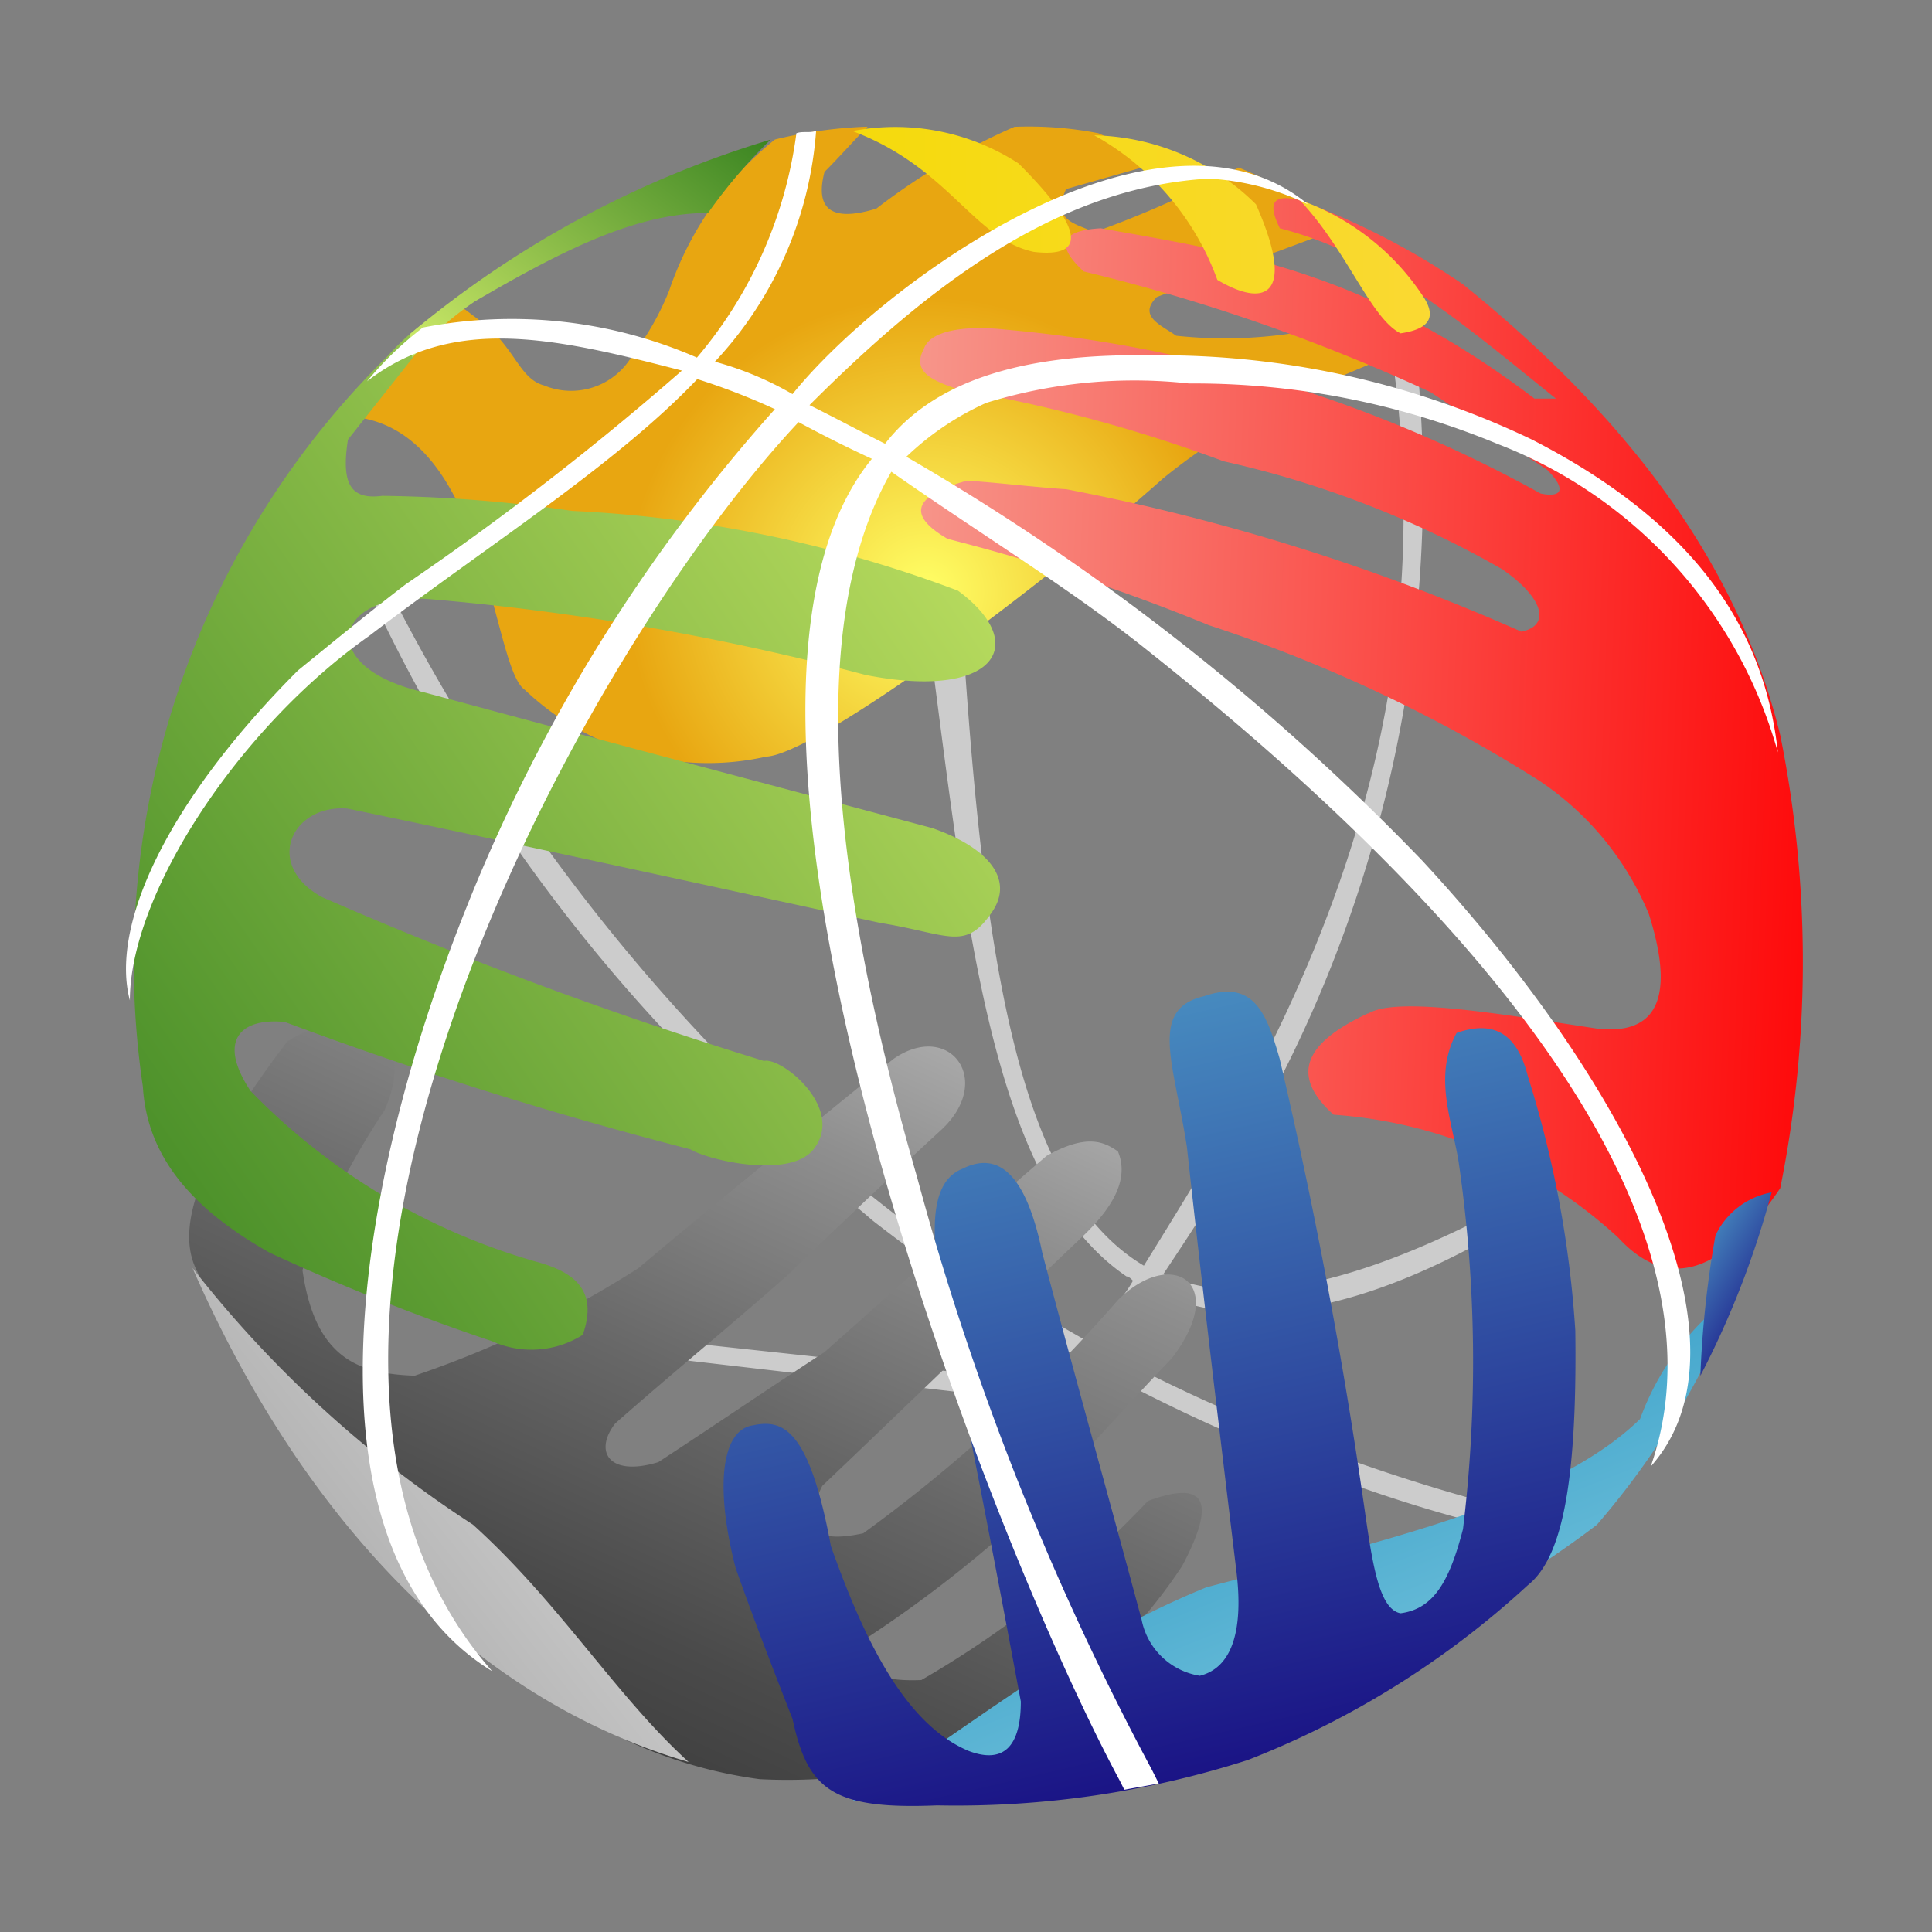
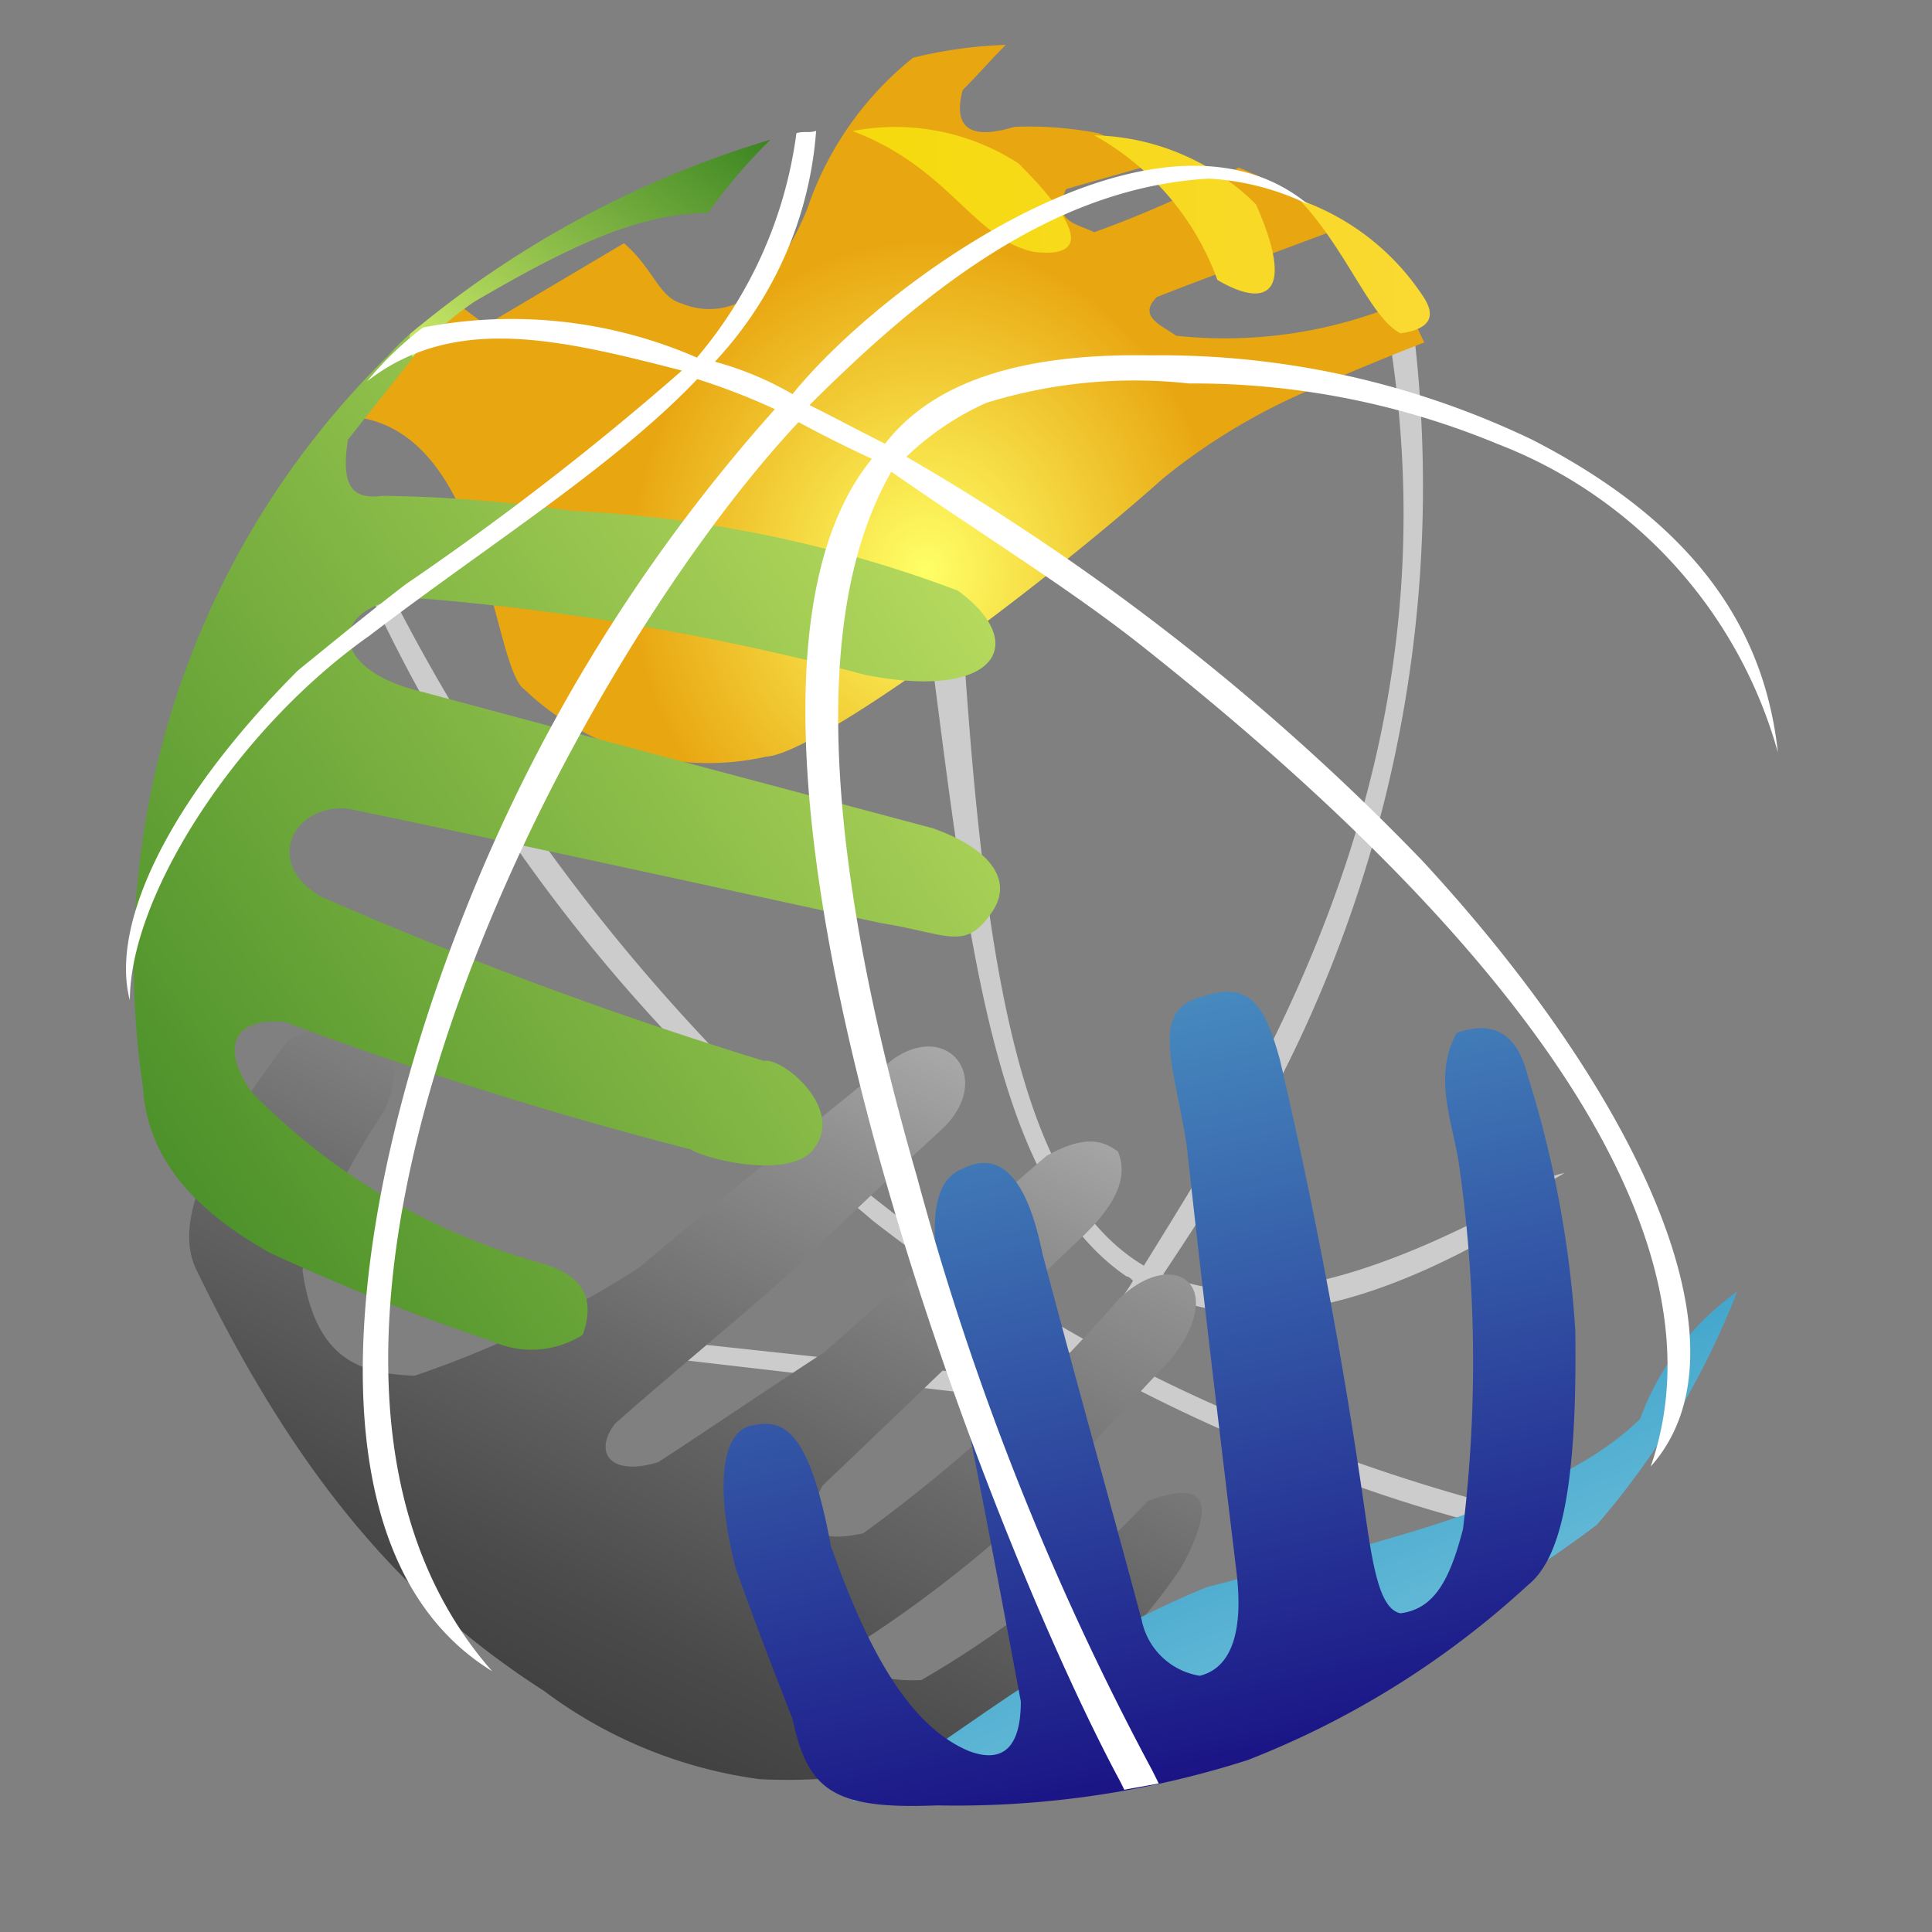
<svg xmlns="http://www.w3.org/2000/svg" xmlns:xlink="http://www.w3.org/1999/xlink" width="45" height="45" viewBox="0 0 45 45">
  <rect x="0" y="0" width="45" height="45" fill="#808080" stroke="none" />
  <defs>
    <radialGradient id="radial-gradient" cx="0.531" cy="0.732" r="0.466" gradientTransform="translate(0.213) scale(0.599 1)" gradientUnits="objectBoundingBox">
      <stop offset="0" stop-color="#ff6" />
      <stop offset="1" stop-color="#e8a611" />
    </radialGradient>
    <linearGradient id="linear-gradient" x1="1.024" y1="0.517" x2="-0.037" y2="0.471" gradientUnits="objectBoundingBox">
      <stop offset="0" stop-color="#fe0809" />
      <stop offset="1" stop-color="#f69e92" />
    </linearGradient>
    <linearGradient id="linear-gradient-2" x1="0.071" y1="1.091" x2="0.874" y2="-0.144" gradientUnits="objectBoundingBox">
      <stop offset="0" stop-color="#333" />
      <stop offset="0.13" stop-color="#393939" />
      <stop offset="0.3" stop-color="#4a4a4a" />
      <stop offset="0.5" stop-color="#676767" />
      <stop offset="0.73" stop-color="#8f8f8f" />
      <stop offset="0.96" stop-color="#c2c2c2" />
      <stop offset="1" stop-color="#ccc" />
    </linearGradient>
    <linearGradient id="linear-gradient-3" x1="-0.042" y1="0.925" x2="1.073" y2="0.05" gradientUnits="objectBoundingBox">
      <stop offset="0" stop-color="#999" />
      <stop offset="1" stop-color="#e6e6e6" />
    </linearGradient>
    <linearGradient id="linear-gradient-4" x1="0.054" y1="-0.149" x2="0.929" y2="1.122" gradientUnits="objectBoundingBox">
      <stop offset="0" stop-color="#0480b7" />
      <stop offset="1" stop-color="#99d9e8" />
    </linearGradient>
    <linearGradient id="linear-gradient-5" x1="0.645" y1="1.096" x2="0.356" y2="-0.114" gradientUnits="objectBoundingBox">
      <stop offset="0" stop-color="#13007c" />
      <stop offset="1" stop-color="#4fa1ca" />
    </linearGradient>
    <linearGradient id="linear-gradient-6" x1="0.812" y1="0.985" x2="0.137" y2="-0.066" xlink:href="#linear-gradient-5" />
    <linearGradient id="linear-gradient-7" x1="0.023" y1="0.5" x2="1.02" y2="0.5" gradientUnits="objectBoundingBox">
      <stop offset="0" stop-color="#f5da0d" />
      <stop offset="1" stop-color="#fad933" />
    </linearGradient>
    <linearGradient id="linear-gradient-8" x1="-0.101" y1="0.921" x2="1.033" y2="0.028" gradientUnits="objectBoundingBox">
      <stop offset="0" stop-color="#3b8522" />
      <stop offset="1" stop-color="#cce968" />
    </linearGradient>
    <linearGradient id="linear-gradient-9" x1="1.024" y1="0.048" x2="-0.035" y2="0.904" xlink:href="#linear-gradient-8" />
    <clipPath id="clip-導航頁_球">
      <rect width="45" height="45" />
    </clipPath>
  </defs>
  <g id="導航頁_球" clip-path="url(#clip-導航頁_球)">
    <g id="Group_82433" data-name="Group 82433" transform="translate(-1030 -3084)">
      <g id="Layer_1" transform="translate(1032.935 3086.935)">
        <g id="Group_77532" data-name="Group 77532" transform="translate(0 0)">
          <path id="Path_72473" data-name="Path 72473" d="M41.23,14.56c-.25.15-.3.1-.553.25,1.106,7.035-.755,12.965-3.819,18.39v1.057a30.3,30.3,0,0,0,4.371-19.7ZM36.859,37.422v-.5c1.909.15,4.472-.7,7.891-2.713-.8.15-.25.5-.351.654-3.015,1.961-5.529,2.765-7.539,2.563h0Zm0,2.813v-.5A42.362,42.362,0,0,0,43.744,42.1a2.192,2.192,0,0,1-.254.452A33.426,33.426,0,0,1,36.859,40.236Zm0-7.035c-.6,1.057-1.255,2.111-1.909,3.168-2.963-1.76-3.77-7.237-4.271-15.528-.1.2-.654.553-.755.755.9,6.834,1.457,12.864,4.622,15.024.052,0,.1.049.15.1a3.127,3.127,0,0,1-.351.5c.15.052.3.153.452.2a1.848,1.848,0,0,0,.351-.5,4.5,4.5,0,0,0,1.708.5v-.5A4.457,4.457,0,0,1,35.4,36.57c.5-.755,1.005-1.506,1.457-2.313V33.2h0Zm0,6.531v.5a38.868,38.868,0,0,1-8.239-4.924v-.553a36.621,36.621,0,0,0,8.239,4.973h0Zm-8.239-.654,5.126.6.1-.452-5.227-.6Zm0-4.323v.553c-.452-.4-.956-.755-1.408-1.155A39.176,39.176,0,0,1,16.66,20.135a2.092,2.092,0,0,1,.25-.452A45.024,45.024,0,0,0,27.716,34c.3.25.6.5.9.755h0Zm0,3.871v.452l-5.175-.6.052-.4,5.126.553Z" transform="translate(-11.242 -9.823)" fill="#ccc" fill-rule="evenodd" />
-           <path id="Path_72474" data-name="Path 72474" d="M19.724,4.633c-.2-.15-.4-.3-.6-.452-.9.855-1.558,1.76-2.313,2.612,2.963.5,3.064,5.829,3.819,6.333a6.19,6.19,0,0,0,5.627,1.558c1.106-.052,6.079-3.669,9.244-6.482a14.313,14.313,0,0,1,3.418-2.059c.9-.4,1.76-.755,2.664-1.106-.15-.3-.3-.654-.452-.956a10.643,10.643,0,0,1-5.328.8c-.351-.25-.9-.452-.452-.9,1.405-.553,2.813-1.054,4.271-1.607A8.888,8.888,0,0,0,37.259.964,23.857,23.857,0,0,1,33.893,2.47c-.4-.2-1.005-.25-.654-1.005.7-.2,1.408-.4,2.111-.6-.452-.254-.9-.5-1.356-.7a8.475,8.475,0,0,0-1.958-.15A15.419,15.419,0,0,0,28.819,1.92c-.654.2-1.509.3-1.207-.855.351-.351.654-.7,1.005-1.054a10.5,10.5,0,0,0-2.16.3,7.645,7.645,0,0,0-2.462,3.516,6.332,6.332,0,0,1-.855,1.506,1.644,1.644,0,0,1-2.059.706c-.553-.15-.654-.8-1.356-1.408Z" transform="translate(-11.343 0.004)" fill-rule="evenodd" fill="url(#radial-gradient)" />
-           <path id="Path_72475" data-name="Path 72475" d="M67.3,24.152c-1.506.7-1.808,1.457-.8,2.361a10.9,10.9,0,0,1,6.632,2.866c1.155,1.255,2.413.855,3.77-1.155a26.674,26.674,0,0,0,0-10.551c-1.005-4.121-3.718-7.536-7.387-10.5A17.154,17.154,0,0,0,65.7,5.212c-.6-.15-.755.052-.452.654,2.511.654,4.42,2.361,6.43,3.968h-.5c-3.968-3.015-7.035-3.415-10.1-3.968-.953.052-1.054.4-.4,1.005A43.467,43.467,0,0,1,68.76,9.684q1.356.9,2.713,1.808c.452.452.351.654-.15.553A31.5,31.5,0,0,0,58.863,8.227c-.9-.1-1.76,0-1.909.452-.3.553.254.755.855.956a34.684,34.684,0,0,1,6.131,1.659,23.142,23.142,0,0,1,6.482,2.511c.953.654,1.155,1.308.452,1.457a48.691,48.691,0,0,0-10.6-3.318c-.755-.049-1.558-.15-2.313-.2q-1.883.527-.452,1.356a45.5,45.5,0,0,1,6.082,2.01,34.33,34.33,0,0,1,7.689,3.617,6.924,6.924,0,0,1,2.563,3.116c.654,2.062.1,2.813-1.207,2.664-2.313-.351-4.674-.751-5.328-.351Z" transform="translate(-38.372 -3.484)" fill-rule="evenodd" fill="url(#linear-gradient)" />
+           <path id="Path_72474" data-name="Path 72474" d="M19.724,4.633c-.2-.15-.4-.3-.6-.452-.9.855-1.558,1.76-2.313,2.612,2.963.5,3.064,5.829,3.819,6.333a6.19,6.19,0,0,0,5.627,1.558c1.106-.052,6.079-3.669,9.244-6.482a14.313,14.313,0,0,1,3.418-2.059c.9-.4,1.76-.755,2.664-1.106-.15-.3-.3-.654-.452-.956a10.643,10.643,0,0,1-5.328.8c-.351-.25-.9-.452-.452-.9,1.405-.553,2.813-1.054,4.271-1.607A8.888,8.888,0,0,0,37.259.964,23.857,23.857,0,0,1,33.893,2.47c-.4-.2-1.005-.25-.654-1.005.7-.2,1.408-.4,2.111-.6-.452-.254-.9-.5-1.356-.7a8.475,8.475,0,0,0-1.958-.15c-.654.2-1.509.3-1.207-.855.351-.351.654-.7,1.005-1.054a10.5,10.5,0,0,0-2.16.3,7.645,7.645,0,0,0-2.462,3.516,6.332,6.332,0,0,1-.855,1.506,1.644,1.644,0,0,1-2.059.706c-.553-.15-.654-.8-1.356-1.408Z" transform="translate(-11.343 0.004)" fill-rule="evenodd" fill="url(#radial-gradient)" />
          <g id="Group_77531" data-name="Group 77531" transform="translate(1.473 20.904)">
            <path id="Path_72476" data-name="Path 72476" d="M6.814,64.684C4.6,67.6,4.251,69.1,4.7,70.008c2.361,4.872,4.876,7.738,8.089,9.8a10.747,10.747,0,0,0,5.025,2.059,12.657,12.657,0,0,0,5.123-.8,11.963,11.963,0,0,0,4.723-4.17c.8-1.509.553-2.01-.8-1.509a23.336,23.336,0,0,1-5.276,4.17c-1.155.052-1.607-.3-1.308-.956A28.756,28.756,0,0,0,24.5,75.232c.956-1.054,1.909-2.111,2.914-3.165,1.356-1.76,0-2.612-1.255-1.356a35.622,35.622,0,0,1-5.929,5.429c-1.155.25-1.457-.1-.953-1.106,2.01-1.909,4.02-3.867,6.03-5.777.8-.755,1.106-1.408.855-2.01-.351-.25-.755-.4-1.659.1-1.76,1.506-3.467,3.064-5.175,4.573-1.308.852-2.563,1.708-3.871,2.563-1.155.351-1.509-.25-1.005-.9,1.308-1.155,2.664-2.261,3.971-3.415,1.207-1.155,2.413-2.313,3.617-3.418,1.255-1.155.2-2.563-1.106-1.659C18.975,66.694,16.965,68.3,15,69.959A23.815,23.815,0,0,1,9.78,72.47c-1.255-.049-2.313-.351-2.612-2.462A18.676,18.676,0,0,1,9.078,66.29c.4-.9.3-1.607-.4-1.958a2.516,2.516,0,0,0-1.86.351Z" transform="translate(-4.531 -64.266)" fill-rule="evenodd" fill="url(#linear-gradient-2)" />
-             <path id="Path_72477" data-name="Path 72477" d="M4.76,81.77c2.462,5.627,6.382,10,11.556,11.508-1.708-1.558-3.015-3.718-5.025-5.529A26.769,26.769,0,0,1,4.76,81.77Z" transform="translate(-4.685 -76.077)" fill-rule="evenodd" fill="url(#linear-gradient-3)" />
          </g>
          <path id="Path_72478" data-name="Path 72478" d="M52.03,95.329c2.713-1.659,4.824-3.568,8.242-4.973,4.02-1.057,8.089-1.958,10.1-3.919a6.268,6.268,0,0,1,2.261-2.966A18.546,18.546,0,0,1,69.366,88.9c-.855.654-1.457,1.005-2.111,1.509A21.118,21.118,0,0,1,52.03,95.329Z" transform="translate(-35.107 -56.32)" fill-rule="evenodd" fill="url(#linear-gradient-4)" />
          <path id="Path_72479" data-name="Path 72479" d="M43.081,75.458c-.5-1.909-.351-3.266.4-3.366.7-.15,1.308.1,1.808,2.813.8,2.261,1.76,4.17,3.217,4.775.8.3,1.207-.1,1.207-1.155-.553-2.963-1.106-5.877-1.708-8.792-.351-1.708-.553-3.266.351-3.617.9-.452,1.506.25,1.857,1.961.755,2.862,1.558,5.728,2.313,8.541a1.645,1.645,0,0,0,1.356,1.308c.8-.2,1.005-1.155.855-2.413-.4-3.318-.8-6.632-1.155-9.9-.3-1.958-.9-3.217.4-3.516,1.155-.4,1.457.4,1.76,1.457.8,3.415,1.457,6.882,1.958,10.353.2,1.405.351,2.462.855,2.563.8-.1,1.155-.8,1.457-1.961a32.374,32.374,0,0,0-.1-8.541c-.15-.956-.6-2.01-.049-3.015.855-.3,1.405,0,1.659,1.005a25.033,25.033,0,0,1,1.106,5.929c.049,3.718-.351,5.328-1.106,5.929A20.746,20.746,0,0,1,55,79.888a22.265,22.265,0,0,1-7.237,1.057c-2.413.1-3.015-.351-3.366-2.01-.452-1.155-.9-2.313-1.308-3.467Z" transform="translate(-28.871 -41.829)" fill-rule="evenodd" fill="url(#linear-gradient-5)" />
-           <path id="Path_72480" data-name="Path 72480" d="M114.4,76.36a20.992,20.992,0,0,1-1.659,4.271,23.683,23.683,0,0,1,.351-3.266A1.8,1.8,0,0,1,114.4,76.36Z" transform="translate(-76.071 -51.522)" fill-rule="evenodd" fill="url(#linear-gradient-6)" />
          <path id="Path_72481" data-name="Path 72481" d="M62.425,1.8a5.712,5.712,0,0,1,2.862,2.212c.351.5.2.8-.5.9-.7-.351-1.255-1.958-2.361-3.116ZM57.65.3a5.515,5.515,0,0,1,3.77,1.607c.956,2.16.2,2.413-.9,1.76A6.317,6.317,0,0,0,57.653.3h0ZM52.023.2a5.277,5.277,0,0,1,3.867.755c1.509,1.506,1.61,2.209.351,2.059C54.833,2.709,54.284,1.053,52.02.2Z" transform="translate(-35.101 -0.083)" fill-rule="evenodd" fill="url(#linear-gradient-7)" />
          <path id="Path_72482" data-name="Path 72482" d="M7.279,14.25a5.155,5.155,0,0,0-.755.7A19.811,19.811,0,0,0,.8,31.99C.9,33.7,2.052,34.9,3.76,35.86a50.08,50.08,0,0,0,5.175,2.059,2.23,2.23,0,0,0,2.111-.15c.351-1.005-.15-1.457-1.106-1.708A15.012,15.012,0,0,1,3.308,32.09c-.8-1.207-.2-1.708.8-1.607a93.478,93.478,0,0,0,9.446,2.966c.4.25,2.313.7,2.866,0,.755-.956-.755-2.16-1.155-2.059a96.417,96.417,0,0,1-10.3-3.819c-1.356-.755-.7-2.16.6-2.059,4.121.855,8.239,1.76,12.412,2.664,1.558.25,1.961.654,2.563-.2.6-.8-.052-1.558-1.356-2.01-3.968-1.057-7.94-2.111-11.859-3.168-2.563-.6-2.059-2.361.2-2.16a58.884,58.884,0,0,1,10.1,1.76c3.015.6,3.871-.7,2.16-1.961A29.258,29.258,0,0,0,10.8,18.579a33.366,33.366,0,0,0-4.424-.351c-.755.1-.956-.3-.8-1.308.553-.7,1.155-1.457,1.708-2.16v-.5Z" transform="translate(-0.407 -9.614)" fill-rule="evenodd" fill="url(#linear-gradient-8)" />
          <path id="Path_72483" data-name="Path 72483" d="M20.378,6.044c0-.052-.1-.452-.049-.553A23.615,23.615,0,0,1,28.721.97a12.3,12.3,0,0,0-1.457,1.708c-1.659,0-3.366.855-5.429,2.059A7.019,7.019,0,0,0,20.378,6.044Z" transform="translate(-13.707 -0.653)" fill-rule="evenodd" fill="url(#linear-gradient-9)" />
          <path id="Path_72484" data-name="Path 72484" d="M16.069.343c-.15.052-.3,0-.452.052A10.119,10.119,0,0,1,13.3,5.622a10.8,10.8,0,0,0-6.382-.7A7.921,7.921,0,0,0,5.615,6.175c2.01-1.558,4.42-1.005,7.335-.25A67.369,67.369,0,0,1,6.52,10.9c-.855.654-1.708,1.356-2.514,2.01C.9,16.021-.363,18.886.092,20.594c0-2.462,2.511-6.333,5.578-8.493C8.435,9.99,11.4,8.13,13.308,6.123a15.3,15.3,0,0,1,1.808.7A39.127,39.127,0,0,0,7.931,18.431c-2.813,7.035-3.819,15.076.6,17.788-6.583-7.484,1.76-23.363,7.136-29.094.553.3,1.155.6,1.708.855-4.723,5.78,2.563,24.824,5.78,30.8l.1.2c.25-.049.855-.15.8-.15l-.15-.3a64.934,64.934,0,0,1-5.477-13.817c-1.86-6.43-2.713-12.763-.6-16.432,2.16,1.506,4.222,2.761,5.978,4.17,9.546,7.588,13.417,14.119,11.709,19,2.514-2.813-.4-8.795-5.328-14.119a54.7,54.7,0,0,0-12.009-9.4,6.623,6.623,0,0,1,1.86-1.255,11.661,11.661,0,0,1,4.723-.452,18.458,18.458,0,0,1,7.185,1.408,10.8,10.8,0,0,1,6.531,7.185c-.3-2.765-1.808-5.276-5.728-7.286A20,20,0,0,0,23.862,5.57c-2.765-.049-4.973.5-6.18,2.059-.6-.3-1.155-.6-1.76-.9,2.813-2.813,5.78-5.074,9.3-5.276a6.09,6.09,0,0,1,2.313.6c-3.467-2.866-9.9,1.808-12.009,4.42a7.506,7.506,0,0,0-1.808-.755A8.808,8.808,0,0,0,16.076.34Z" transform="translate(-0.002 -0.228)" fill="#fff" fill-rule="evenodd" />
        </g>
      </g>
      <rect id="Rectangle_75313" data-name="Rectangle 75313" width="45" height="45" transform="translate(1030 3084)" fill="none" />
    </g>
  </g>
</svg>